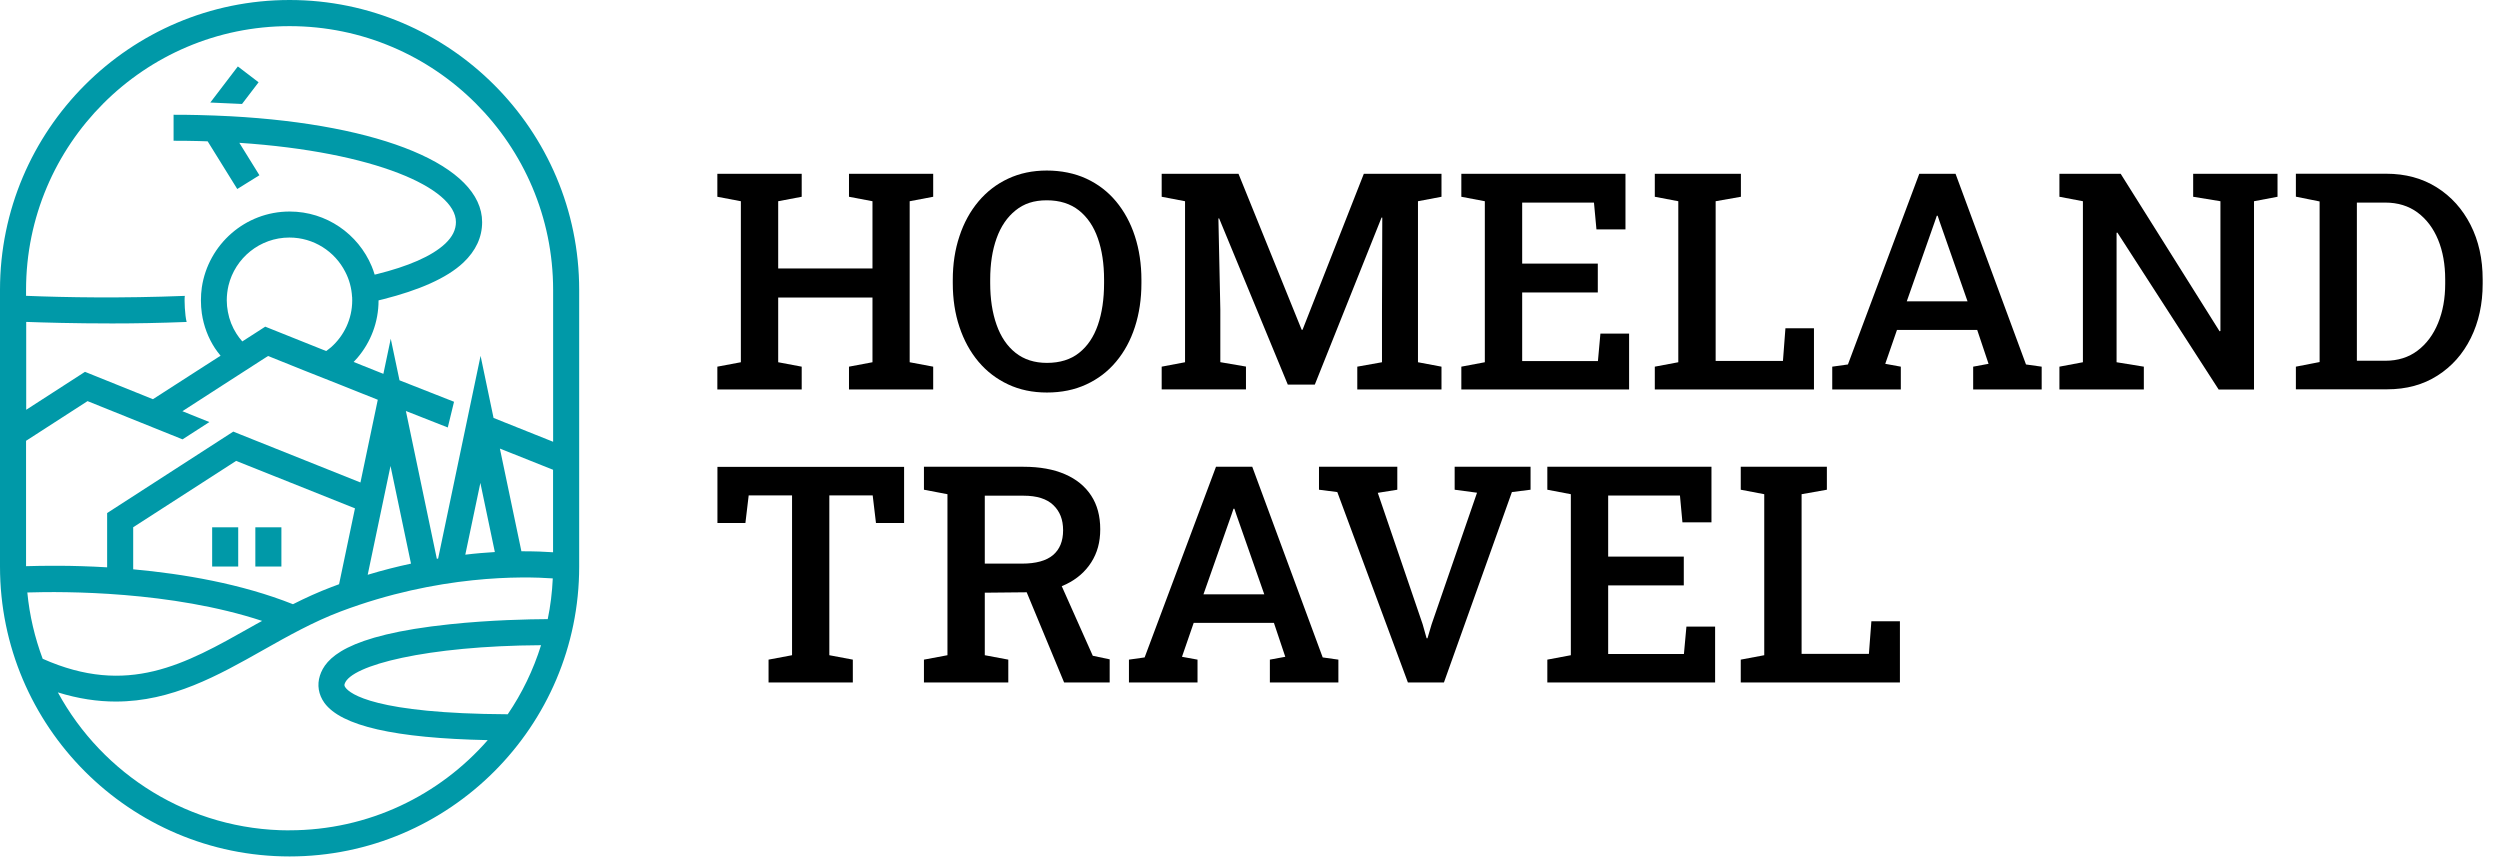
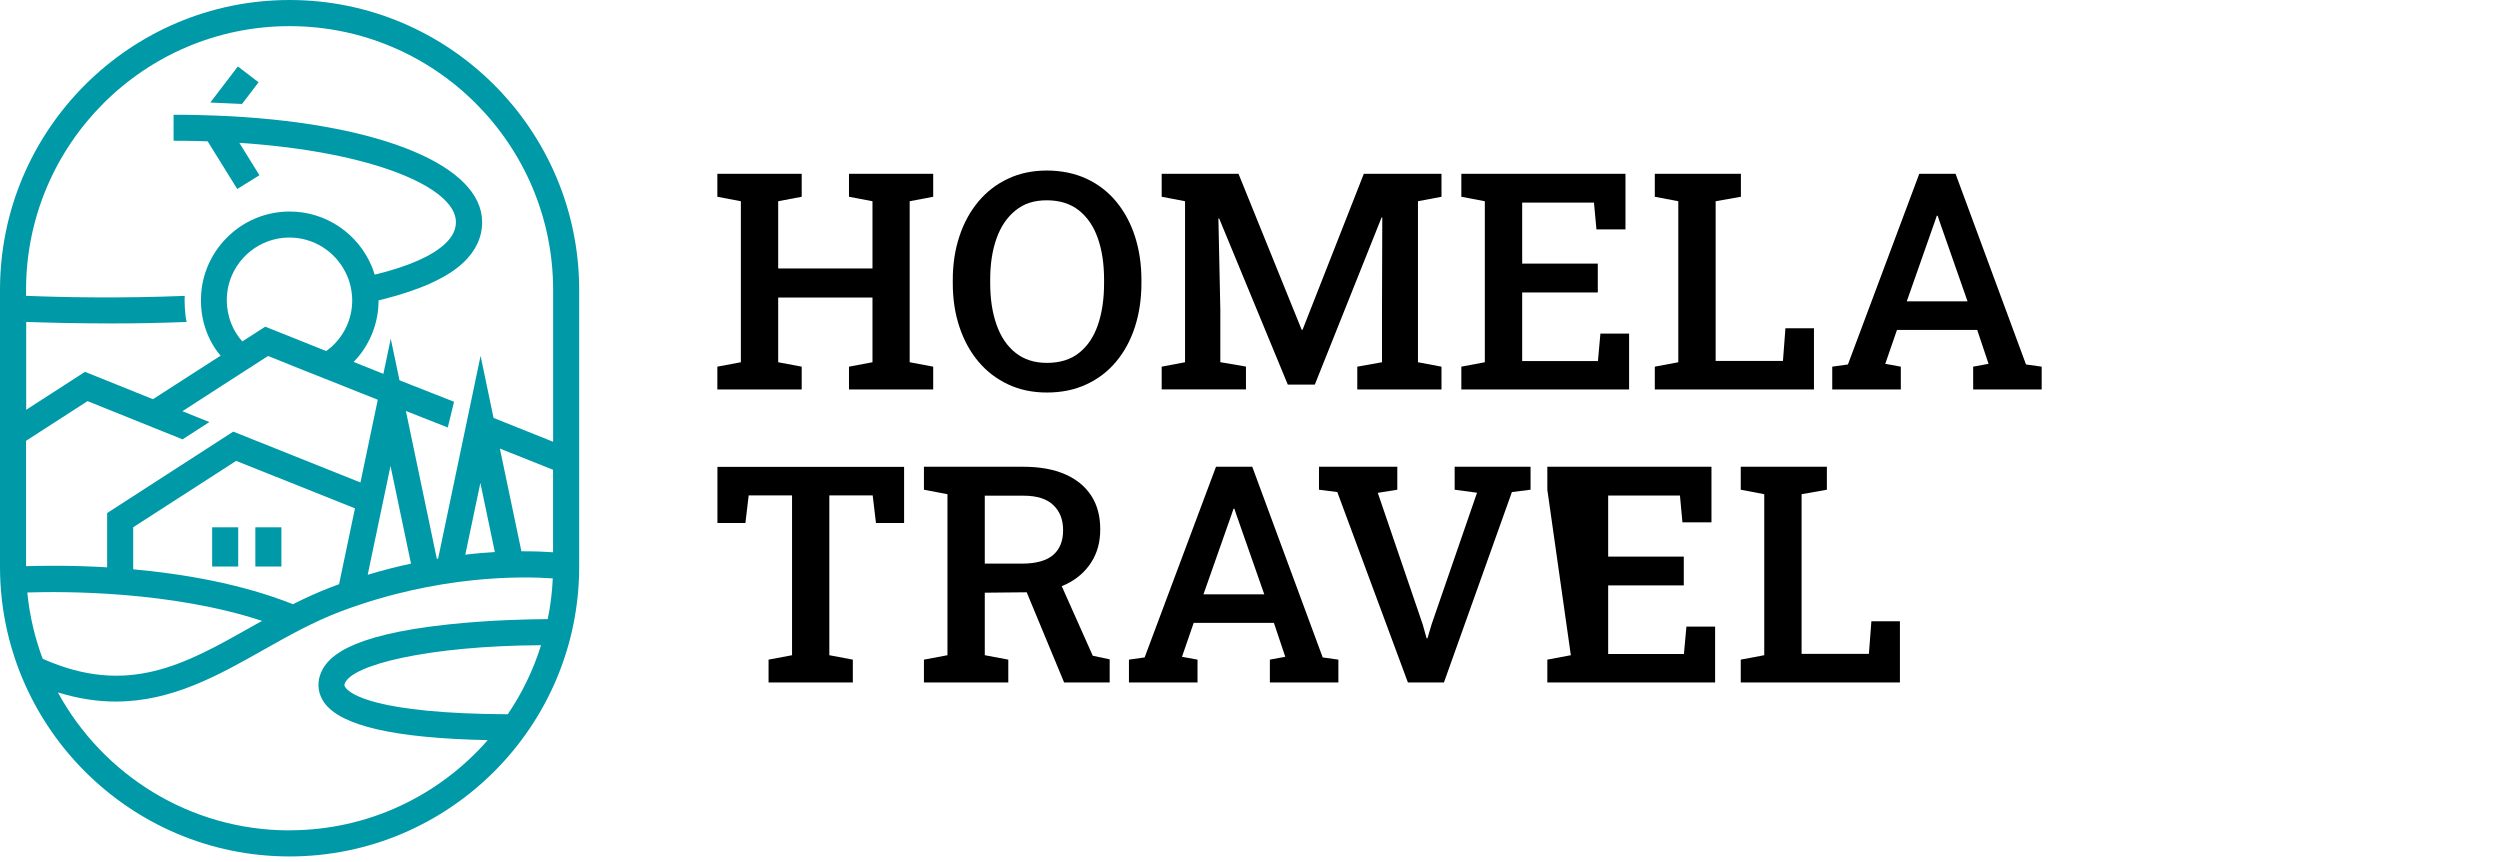
<svg xmlns="http://www.w3.org/2000/svg" width="116" height="40" viewBox="0 0 116 40" fill="none">
  <path d="M33.285 18.071V17.013L34.376 16.808V9.337L33.285 9.13V8.065H37.199V9.13L36.108 9.337V12.456H40.483V9.337L39.393 9.13V8.065H43.3V9.13L42.209 9.337V16.808L43.3 17.013V18.071H39.393V17.013L40.483 16.808V13.805H36.108V16.808L37.199 17.013V18.071H33.285Z" fill="black" />
  <path d="M48.577 18.213C47.912 18.213 47.312 18.088 46.779 17.837C46.245 17.587 45.784 17.237 45.401 16.782C45.019 16.327 44.726 15.793 44.519 15.173C44.311 14.553 44.209 13.877 44.209 13.139V12.987C44.209 12.255 44.311 11.579 44.519 10.96C44.723 10.34 45.019 9.802 45.401 9.347C45.784 8.892 46.242 8.539 46.779 8.289C47.315 8.038 47.912 7.913 48.571 7.913C49.229 7.913 49.865 8.038 50.405 8.289C50.946 8.539 51.407 8.892 51.786 9.347C52.164 9.802 52.458 10.34 52.659 10.96C52.86 11.579 52.962 12.255 52.962 12.987V13.139C52.962 13.877 52.86 14.553 52.659 15.173C52.458 15.793 52.168 16.327 51.786 16.782C51.407 17.237 50.946 17.587 50.405 17.837C49.865 18.088 49.256 18.213 48.58 18.213H48.577ZM48.577 16.838C49.18 16.838 49.681 16.683 50.069 16.373C50.461 16.063 50.751 15.631 50.942 15.078C51.133 14.524 51.229 13.877 51.229 13.139V12.974C51.229 12.245 51.133 11.606 50.939 11.055C50.748 10.505 50.455 10.076 50.063 9.763C49.671 9.453 49.173 9.294 48.571 9.294C47.968 9.294 47.51 9.449 47.121 9.763C46.732 10.076 46.439 10.505 46.242 11.055C46.044 11.606 45.945 12.245 45.945 12.974V13.139C45.945 13.871 46.044 14.517 46.242 15.074C46.439 15.631 46.732 16.063 47.124 16.373C47.516 16.683 48.001 16.838 48.577 16.838Z" fill="black" />
  <path d="M53.902 18.071V17.013L54.986 16.808V9.337L53.902 9.13V8.065H57.467L60.398 15.302H60.438L63.281 8.065H66.885V9.13L65.794 9.337V16.808L66.885 17.013V18.071H62.978V17.013L64.124 16.808V14.477L64.138 10.099L64.105 10.092L61.008 17.844H59.753L56.567 10.132L56.534 10.138L56.623 14.359V16.805L57.813 17.009V18.068H53.906L53.902 18.071Z" fill="black" />
  <path d="M67.806 18.071V17.013L68.896 16.808V9.337L67.806 9.13V8.065H75.422V10.643H74.075L73.96 9.4H70.629V12.232H74.138V13.571H70.629V16.752H74.144L74.259 15.48H75.59V18.071H67.803H67.806Z" fill="black" />
  <path d="M76.783 18.071V17.013L77.873 16.808V9.337L76.783 9.13V8.065H80.778V9.13L79.606 9.337V16.746H82.729L82.844 15.232H84.168V18.071H76.779H76.783Z" fill="black" />
  <path d="M85.016 18.071V17.013L85.744 16.911L89.054 8.065H90.738L94.006 16.911L94.734 17.013V18.071H91.555V17.013L92.269 16.881L91.742 15.308H88.02L87.476 16.881L88.198 17.013V18.071H85.019H85.016ZM88.471 13.983H91.294L89.996 10.277L89.908 10.01H89.868L89.772 10.29L88.475 13.979L88.471 13.983Z" fill="black" />
-   <path d="M95.557 18.071V17.013L96.647 16.808V9.337L95.557 9.13V8.065H98.4L102.988 15.371L103.028 15.358V9.337L101.763 9.13V8.065H105.677V9.13L104.586 9.337V18.074H102.946L98.248 10.794L98.209 10.801V16.808L99.474 17.013V18.071H95.56H95.557Z" fill="black" />
-   <path d="M106.529 18.071V17.013L107.63 16.799V9.347L106.529 9.126V8.061H110.72C111.612 8.061 112.393 8.272 113.065 8.694C113.737 9.116 114.258 9.697 114.633 10.432C115.009 11.17 115.196 12.014 115.196 12.967V13.165C115.196 14.105 115.012 14.945 114.646 15.684C114.281 16.423 113.763 17.006 113.098 17.428C112.433 17.854 111.655 18.064 110.766 18.064H106.529V18.071ZM109.359 16.739H110.677C111.263 16.739 111.764 16.581 112.176 16.268C112.591 15.954 112.907 15.529 113.128 14.988C113.348 14.451 113.457 13.844 113.457 13.172V12.964C113.457 12.272 113.348 11.658 113.128 11.124C112.907 10.59 112.591 10.171 112.176 9.861C111.761 9.555 111.26 9.4 110.677 9.4H109.359V16.733V16.739Z" fill="black" />
  <path d="M35.661 31.665V30.607L36.751 30.402V22.987H34.739L34.587 24.266H33.289V21.662H41.95V24.266H40.645L40.493 22.987H38.481V30.402L39.571 30.607V31.665H35.658H35.661Z" fill="black" />
  <path d="M42.871 31.665V30.607L43.962 30.402V22.931L42.871 22.723V21.658H47.493C48.244 21.658 48.883 21.774 49.417 22.005C49.947 22.235 50.352 22.568 50.632 22.997C50.912 23.425 51.051 23.947 51.051 24.556C51.051 25.166 50.912 25.654 50.636 26.09C50.359 26.525 49.97 26.864 49.476 27.105C48.979 27.346 48.395 27.471 47.727 27.481L45.694 27.501V30.402L46.785 30.607V31.665H42.871ZM45.694 26.152H47.417C48.066 26.152 48.547 26.02 48.86 25.756C49.17 25.493 49.328 25.11 49.328 24.606C49.328 24.101 49.176 23.726 48.873 23.435C48.57 23.145 48.112 23 47.493 23H45.694V26.155V26.152ZM49.374 31.665L47.463 27.059L49.084 26.792L50.705 30.428L51.489 30.593V31.665H49.374Z" fill="black" />
  <path d="M52.383 31.665V30.607L53.111 30.504L56.422 21.658H58.105L61.373 30.504L62.101 30.607V31.665H58.922V30.607L59.637 30.475L59.11 28.902H55.387L54.844 30.475L55.565 30.607V31.665H52.386H52.383ZM55.838 27.576H58.662L57.364 23.871L57.275 23.604H57.235L57.14 23.884L55.842 27.573L55.838 27.576Z" fill="black" />
  <path d="M65.326 31.665L62.051 22.832L61.201 22.723V21.658H64.835V22.723L63.929 22.868L66.011 28.965L66.195 29.617H66.235L66.426 28.971L68.534 22.862L67.496 22.723V21.658H71.018V22.723L70.152 22.832L66.999 31.665H65.322H65.326Z" fill="black" />
-   <path d="M71.796 31.665V30.607L72.887 30.402V22.931L71.796 22.723V21.658H79.412V24.237H78.065L77.95 22.994H74.619V25.826H78.128V27.164H74.619V30.346H78.134L78.25 29.073H79.581V31.665H71.793H71.796Z" fill="black" />
+   <path d="M71.796 31.665V30.607L72.887 30.402L71.796 22.723V21.658H79.412V24.237H78.065L77.95 22.994H74.619V25.826H78.128V27.164H74.619V30.346H78.134L78.25 29.073H79.581V31.665H71.793H71.796Z" fill="black" />
  <path d="M80.771 31.665V30.607L81.861 30.402V22.931L80.771 22.723V21.658H84.767V22.723L83.594 22.931V30.34H86.717L86.832 28.826H88.156V31.665H80.768H80.771Z" fill="black" />
  <path d="M13.437 0C6.028 0 0 6.034 0 13.449V26.291C0 33.706 6.028 39.739 13.437 39.739C20.846 39.739 26.874 33.706 26.874 26.291V13.449C26.874 6.034 20.846 0 13.437 0ZM1.209 14.936C1.996 14.965 3.436 15.008 5.205 15.008C6.302 15.008 7.379 14.988 8.66 14.939C8.578 14.636 8.548 13.914 8.575 13.729C5.653 13.844 3.077 13.802 1.209 13.726V13.452C1.209 6.703 6.694 1.213 13.437 1.213C20.18 1.213 25.665 6.703 25.665 13.452V20.498L22.901 19.393L22.299 16.512L20.329 25.918C20.312 25.922 20.289 25.925 20.269 25.928L18.833 19.07L20.777 19.835L21.067 18.642L18.537 17.646L18.131 15.717L17.789 17.346L17.621 17.28L16.837 16.967L16.409 16.795C16.471 16.733 16.53 16.667 16.586 16.601C17.199 15.882 17.565 14.952 17.565 13.94C17.565 13.94 17.565 13.94 17.565 13.937C17.64 13.917 17.72 13.9 17.795 13.881C19.406 13.472 20.724 12.918 21.501 12.183C22.078 11.635 22.371 11.006 22.371 10.307C22.371 7.685 17.69 5.773 10.693 5.394C10.212 5.368 9.718 5.351 9.211 5.338C8.832 5.328 8.45 5.325 8.054 5.325V6.531C8.453 6.531 8.845 6.535 9.227 6.545C9.365 6.545 9.501 6.551 9.636 6.558L11.009 8.77L12.037 8.131L11.105 6.627C17.387 7.046 21.155 8.727 21.155 10.303C21.155 10.659 20.994 10.986 20.665 11.299C20.035 11.896 18.912 12.364 17.496 12.717C17.459 12.727 17.42 12.733 17.384 12.743C17.344 12.608 17.298 12.476 17.245 12.351C16.619 10.861 15.15 9.815 13.44 9.815C11.375 9.815 9.665 11.342 9.365 13.33C9.336 13.528 9.323 13.732 9.323 13.94C9.323 14.148 9.336 14.342 9.365 14.543C9.451 15.127 9.659 15.674 9.968 16.149C10.047 16.274 10.143 16.39 10.235 16.505L10.219 16.515L9.54 16.95L7.096 18.523L3.943 17.253L1.216 19.014V14.932L1.209 14.936ZM24.193 25.579L23.195 20.814L25.662 21.797V25.625C25.3 25.598 24.799 25.579 24.193 25.579ZM1.265 27.491C2.985 27.435 7.952 27.425 12.162 28.81C11.981 28.905 11.803 29.008 11.629 29.106C8.575 30.831 5.923 32.321 1.98 30.567C1.617 29.594 1.37 28.562 1.268 27.491H1.265ZM1.206 20.455L4.062 18.612L8.469 20.386L9.715 19.584L8.463 19.08L10.311 17.887L11.013 17.435L12.093 16.739L12.439 16.518L14.106 17.188L15.779 17.85L16.679 18.21L17.529 18.549L16.725 22.387L11.118 20.145L10.825 20.026L4.971 23.805V26.324C3.321 26.225 1.963 26.248 1.209 26.271V20.452L1.206 20.455ZM16.339 13.778C16.343 13.831 16.343 13.884 16.343 13.937C16.343 14.804 15.96 15.582 15.361 16.113C15.289 16.175 15.209 16.231 15.134 16.288L14.729 16.126L12.307 15.157L11.909 15.414L11.243 15.842C11.144 15.73 11.052 15.612 10.973 15.486C10.779 15.183 10.64 14.837 10.574 14.471C10.541 14.299 10.522 14.118 10.522 13.937C10.522 13.703 10.551 13.472 10.601 13.254C10.907 11.975 12.06 11.022 13.427 11.022C14.557 11.022 15.539 11.668 16.02 12.614C16.204 12.967 16.313 13.36 16.336 13.778H16.339ZM13.592 28.035C11.194 27.082 8.496 26.627 6.18 26.416V24.464L10.957 21.385L16.471 23.587L15.733 27.108C15.618 27.148 15.503 27.191 15.387 27.237C14.768 27.471 14.168 27.745 13.595 28.035H13.592ZM18.118 21.612L19.07 26.152C18.425 26.291 17.756 26.459 17.061 26.67L18.122 21.612H18.118ZM22.289 22.407L22.961 25.615C22.536 25.641 22.078 25.677 21.59 25.737L22.289 22.407ZM13.431 38.529C8.799 38.529 4.76 35.938 2.685 32.127C3.637 32.423 4.53 32.552 5.373 32.552C7.969 32.552 10.117 31.345 12.218 30.158C13.361 29.512 14.551 28.846 15.809 28.371C20.345 26.66 24.272 26.739 25.649 26.838C25.619 27.484 25.543 28.114 25.415 28.727C24.572 28.731 22.76 28.767 20.879 28.965C16 29.476 15.097 30.567 14.844 31.348C14.705 31.78 14.778 32.229 15.051 32.611C15.829 33.683 18.316 34.253 22.631 34.342C20.388 36.907 17.094 38.526 13.431 38.526V38.529ZM23.557 33.142C17.393 33.112 16.237 32.189 16.03 31.902C15.974 31.826 15.974 31.78 15.993 31.728C16.277 30.864 19.802 29.967 25.105 29.937C24.746 31.088 24.222 32.169 23.557 33.145V33.142Z" fill="#0099A8" />
  <path d="M11.053 24.467H9.844V26.287H11.053V24.467Z" fill="#0099A8" />
  <path d="M13.057 24.467H11.848V26.287H13.057V24.467Z" fill="#0099A8" />
  <path d="M11.998 3.818L11.036 3.083L9.758 4.758L11.23 4.824L11.998 3.818Z" fill="#0099A8" />
</svg>